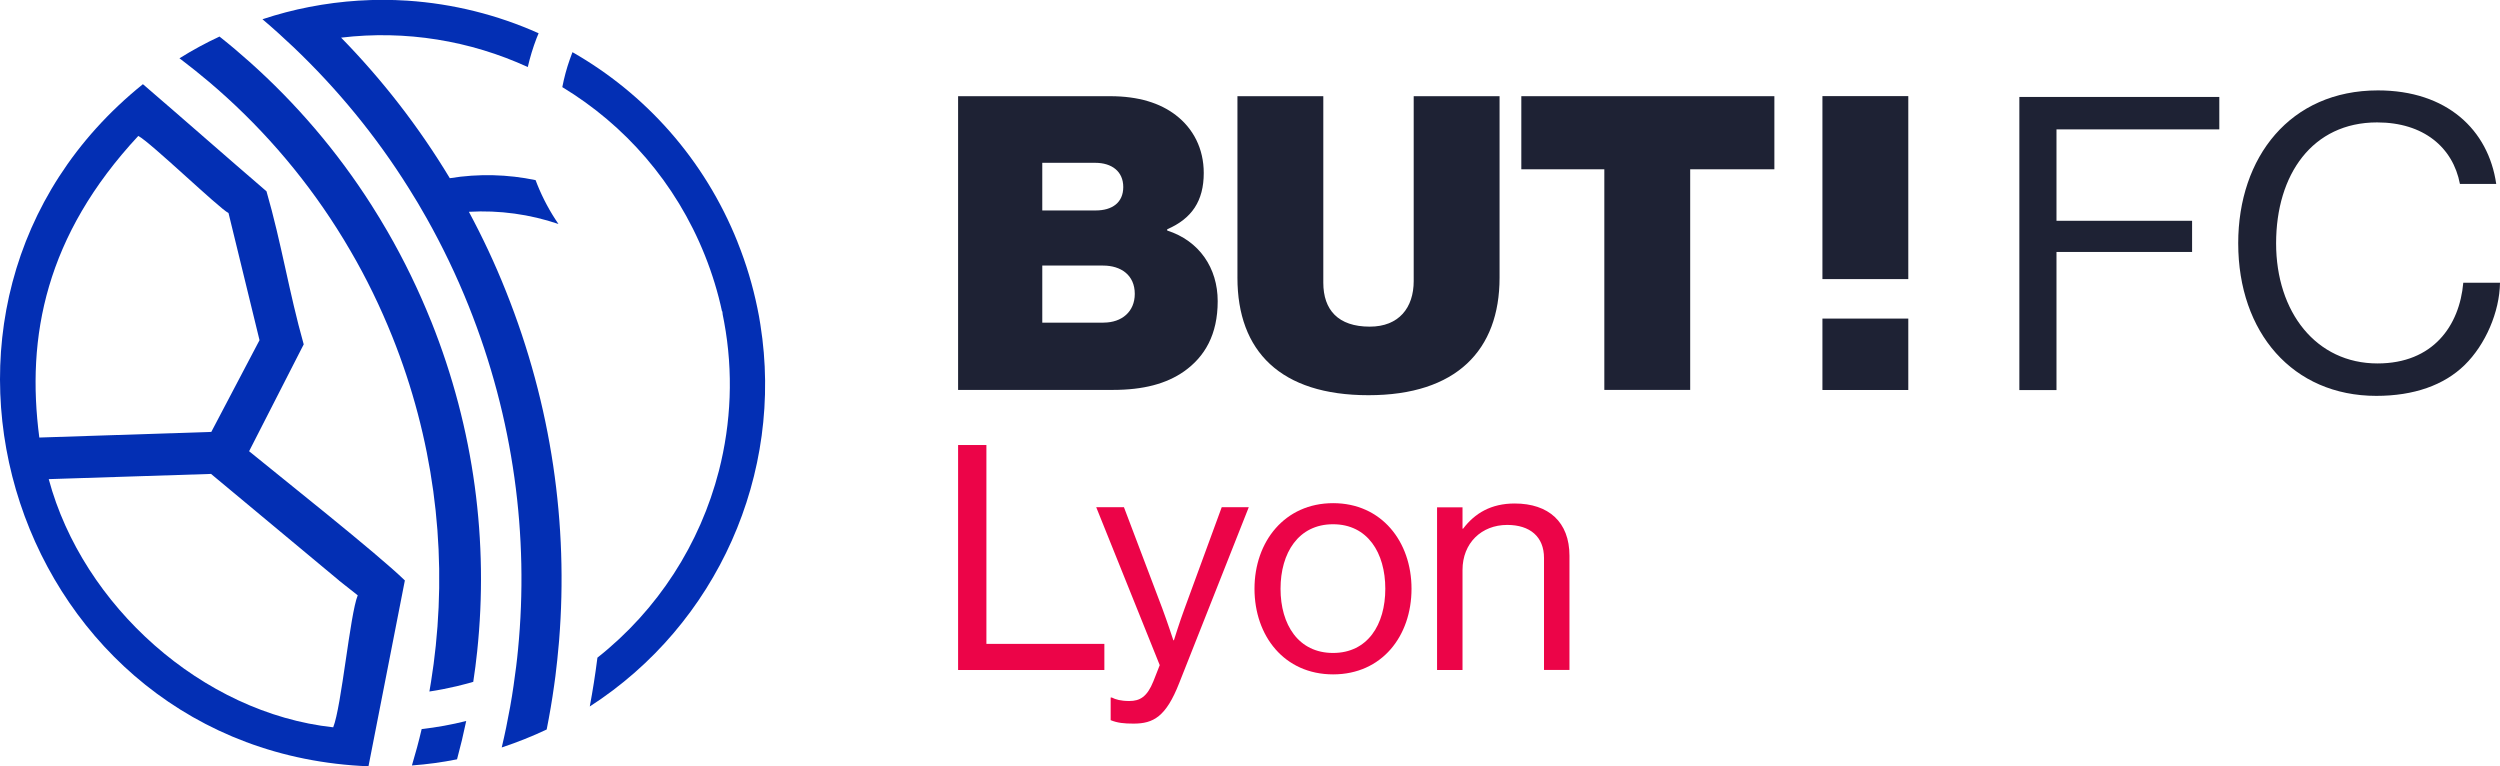
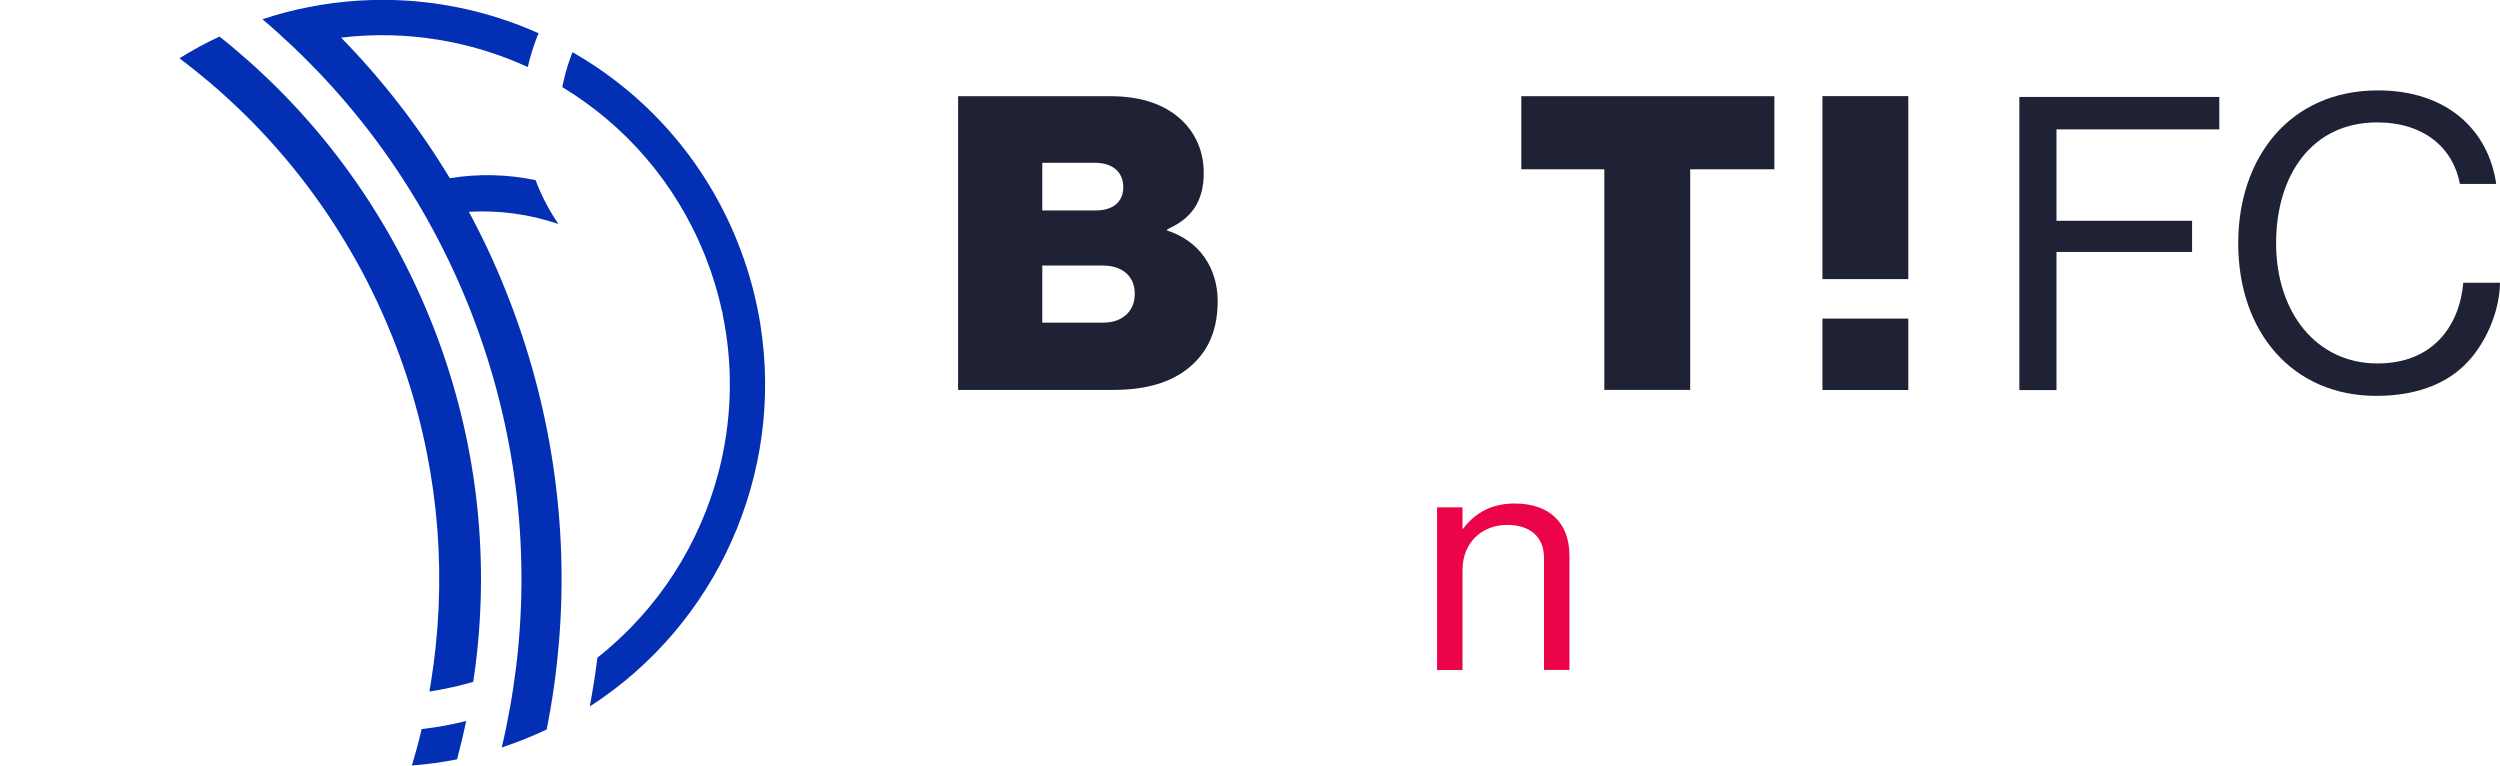
<svg xmlns="http://www.w3.org/2000/svg" id="Calque_1" viewBox="0 0 297.57 91.21">
  <defs>
    <style>
      .cls-1 {
        fill: #032fb4;
      }

      .cls-2 {
        fill: #1e2234;
      }

      .cls-3 {
        fill: #ec0448;
      }
    </style>
  </defs>
  <g>
    <path class="cls-1" d="M64.11,3.96c-.08.19-.16.38-.24.58-.43,1.12-.78,2.27-1.05,3.44-6.84-3.14-14.52-4.42-22.22-3.5,4.88,4.99,9.23,10.58,12.94,16.73,3.44-.56,6.9-.46,10.21.23.07.17.13.35.2.52.68,1.69,1.53,3.26,2.52,4.7-3.39-1.15-7.01-1.66-10.66-1.45,1.63,3.03,3.11,6.18,4.41,9.45,5.46,13.65,7.43,27.84,6.33,41.56-.01.15-.02.3-.04.45-.11,1.27-.24,2.54-.4,3.8-.05.39-.1.78-.16,1.17-.24,1.74-.54,3.47-.88,5.19-.85.4-1.71.78-2.59,1.13-.92.37-1.84.7-2.76,1.01.38-1.6.71-3.21,1-4.83.15-.84.29-1.69.41-2.54.11-.76.21-1.53.31-2.29.08-.67.16-1.34.22-2.01,1.31-13.46-.5-27.44-5.87-40.87-1.46-3.65-3.14-7.14-5.02-10.48-.67-1.19-1.36-2.36-2.09-3.51-3.92-6.27-8.57-11.91-13.78-16.86-1.19-1.13-2.41-2.23-3.66-3.29,1.85-.61,3.7-1.1,5.57-1.46,3.9-.76,7.82-1,11.68-.75,5.42.36,10.7,1.68,15.6,3.87Z" />
    <path class="cls-1" d="M55.49,85.83c-.32,1.53-.68,3.04-1.09,4.55-1.79.36-3.58.6-5.37.73.43-1.43.82-2.87,1.16-4.33,1.77-.2,3.54-.52,5.3-.96Z" />
    <path class="cls-1" d="M51.32,38.24c5.17,12.91,6.84,26.35,5.48,39.27h0c-.13,1.22-.28,2.44-.47,3.65-.66.19-1.31.36-1.97.52-1.08.25-2.16.47-3.25.63.07-.38.13-.76.19-1.13.23-1.43.42-2.87.57-4.33,1.26-12.11-.33-24.68-5.17-36.77-1.43-3.56-3.08-6.96-4.96-10.18-.52-.9-1.06-1.79-1.62-2.67-4.24-6.68-9.41-12.55-15.26-17.5-1.07-.9-2.16-1.78-3.27-2.62-.07-.06-.15-.11-.23-.17,1.52-.95,3.11-1.82,4.77-2.59.03.02.05.04.07.06,1.2.95,2.36,1.93,3.5,2.95,5.53,4.93,10.44,10.65,14.54,17.09.64,1.01,1.27,2.04,1.87,3.08,1.96,3.39,3.7,6.96,5.2,10.7Z" />
-     <path class="cls-1" d="M31.72,22.77c-4.65-3.99-10.05-8.75-14.71-12.75C-15.71,36.38,1.79,89.53,43.86,91.21c.52-2.66,3.74-19.07,4.33-22.12-3.23-3.16-14.88-12.38-18.54-15.38.04-.08,6.46-12.63,6.5-12.72-1.76-6.25-2.63-11.98-4.43-18.22ZM40.35,69.1l2.23,1.76c-.92,2.25-1.93,13.25-2.92,15.71-15.58-1.69-29.81-14.48-33.86-29.54l19.32-.62,15.23,12.68ZM30.89,40.49l-5.74,10.92-20.47.67c-1.58-12.02.75-24.04,11.78-35.9,1.44.74,9.58,8.59,10.74,9.18l3.69,15.13Z" />
    <path class="cls-1" d="M87.79,28.82c1.04,2.59,1.82,5.21,2.36,7.85.14.66.26,1.32.36,1.99,2.82,17.73-5.14,35.66-20.31,45.43.35-1.87.65-3.76.89-5.66,0-.05.01-.1.02-.15,7.21-5.69,12.23-13.56,14.46-22.24,1.46-5.7,1.73-11.74.62-17.73-.05-.29-.11-.58-.17-.87h0c-.01-.13-.02-.26-.04-.38-.01,0-.03,0-.04,0-.48-2.24-1.16-4.47-2.04-6.67-3.47-8.68-9.55-15.53-16.97-20.02.22-1.12.51-2.22.89-3.29.1-.29.21-.58.32-.87,8.62,4.92,15.69,12.69,19.66,22.62Z" />
  </g>
  <g>
-     <path class="cls-3" d="M114.04,52.97h3.37v23.67h14.04v3.11h-17.41v-26.78Z" />
-     <path class="cls-3" d="M132.2,85.73v-2.7h.15c.41.22,1.05.41,2.06.41,1.27,0,2.13-.49,2.88-2.36l.75-1.91-7.56-18.8h3.3l4.57,12.06c.6,1.61,1.31,3.78,1.31,3.78h.07s.67-2.17,1.27-3.78l4.42-12.06h3.22l-8.28,20.93c-1.57,4.01-3.07,4.83-5.43,4.83-1.16,0-1.91-.08-2.73-.41Z" />
-     <path class="cls-3" d="M149.32,70.08c0-5.62,3.6-10.19,9.36-10.19s9.33,4.57,9.33,10.19-3.52,10.19-9.33,10.19-9.36-4.57-9.36-10.19ZM164.89,70.08c0-4.27-2.1-7.68-6.22-7.68s-6.25,3.41-6.25,7.68,2.13,7.64,6.25,7.64,6.22-3.37,6.22-7.64Z" />
    <path class="cls-3" d="M174.07,62.93h.08c1.39-1.84,3.33-3,6.14-3,4.04,0,6.52,2.21,6.52,6.22v13.59h-3.03v-13.33c0-2.51-1.65-3.93-4.38-3.93-3.07,0-5.32,2.17-5.32,5.36v11.91h-3.03v-19.36h3.03v2.55Z" />
  </g>
  <g>
    <path class="cls-2" d="M114.04,11.45h18.09c3.42,0,5.97.83,7.82,2.25,2.1,1.61,3.33,4.01,3.33,6.89,0,3.33-1.42,5.43-4.35,6.7v.15c3.81,1.22,6.01,4.45,6.01,8.41s-1.52,6.6-4.01,8.36c-2.1,1.47-4.84,2.2-8.46,2.2h-18.43V11.45ZM130.42,25.05c1.96,0,3.28-.93,3.28-2.79s-1.37-2.88-3.33-2.88h-6.31v5.67h6.36ZM131.35,38.4c2.2,0,3.72-1.32,3.72-3.42,0-2.25-1.66-3.37-3.77-3.37h-7.24v6.8h7.29Z" />
-     <path class="cls-2" d="M147.29,33.07V11.45h10.22v22.2c0,3.23,1.76,5.23,5.53,5.23,3.47,0,5.23-2.25,5.23-5.43V11.45h10.22v21.61c0,8.61-5.13,13.98-15.6,13.98s-15.6-5.23-15.6-13.98Z" />
    <path class="cls-2" d="M181.08,11.45h30.12v8.7h-10.02v26.26h-10.22v-26.26h-9.88v-8.7Z" />
    <rect class="cls-2" x="216.92" y="37.92" width="10.22" height="8.5" />
    <rect class="cls-2" x="216.92" y="11.44" width="10.22" height="21.78" />
    <g>
      <path class="cls-2" d="M240.36,11.54h23.8v3.86h-19.38v10.88h16.14v3.71h-16.14v16.44h-4.42V11.54Z" />
      <path class="cls-2" d="M266.41,28.96c0-10.25,6.18-18.2,16.63-18.2,8.19,0,13.15,4.68,14.08,11.13h-4.32c-.83-4.34-4.32-7.32-9.86-7.32-7.7,0-12.02,6.2-12.02,14.39s4.76,14.3,12.07,14.3c6.62,0,9.76-4.49,10.21-9.61h4.37c-.05,3.47-1.72,7.37-4.22,9.81-2.45,2.39-6.04,3.66-10.5,3.66-9.96,0-16.44-7.56-16.44-18.15Z" />
    </g>
  </g>
</svg>